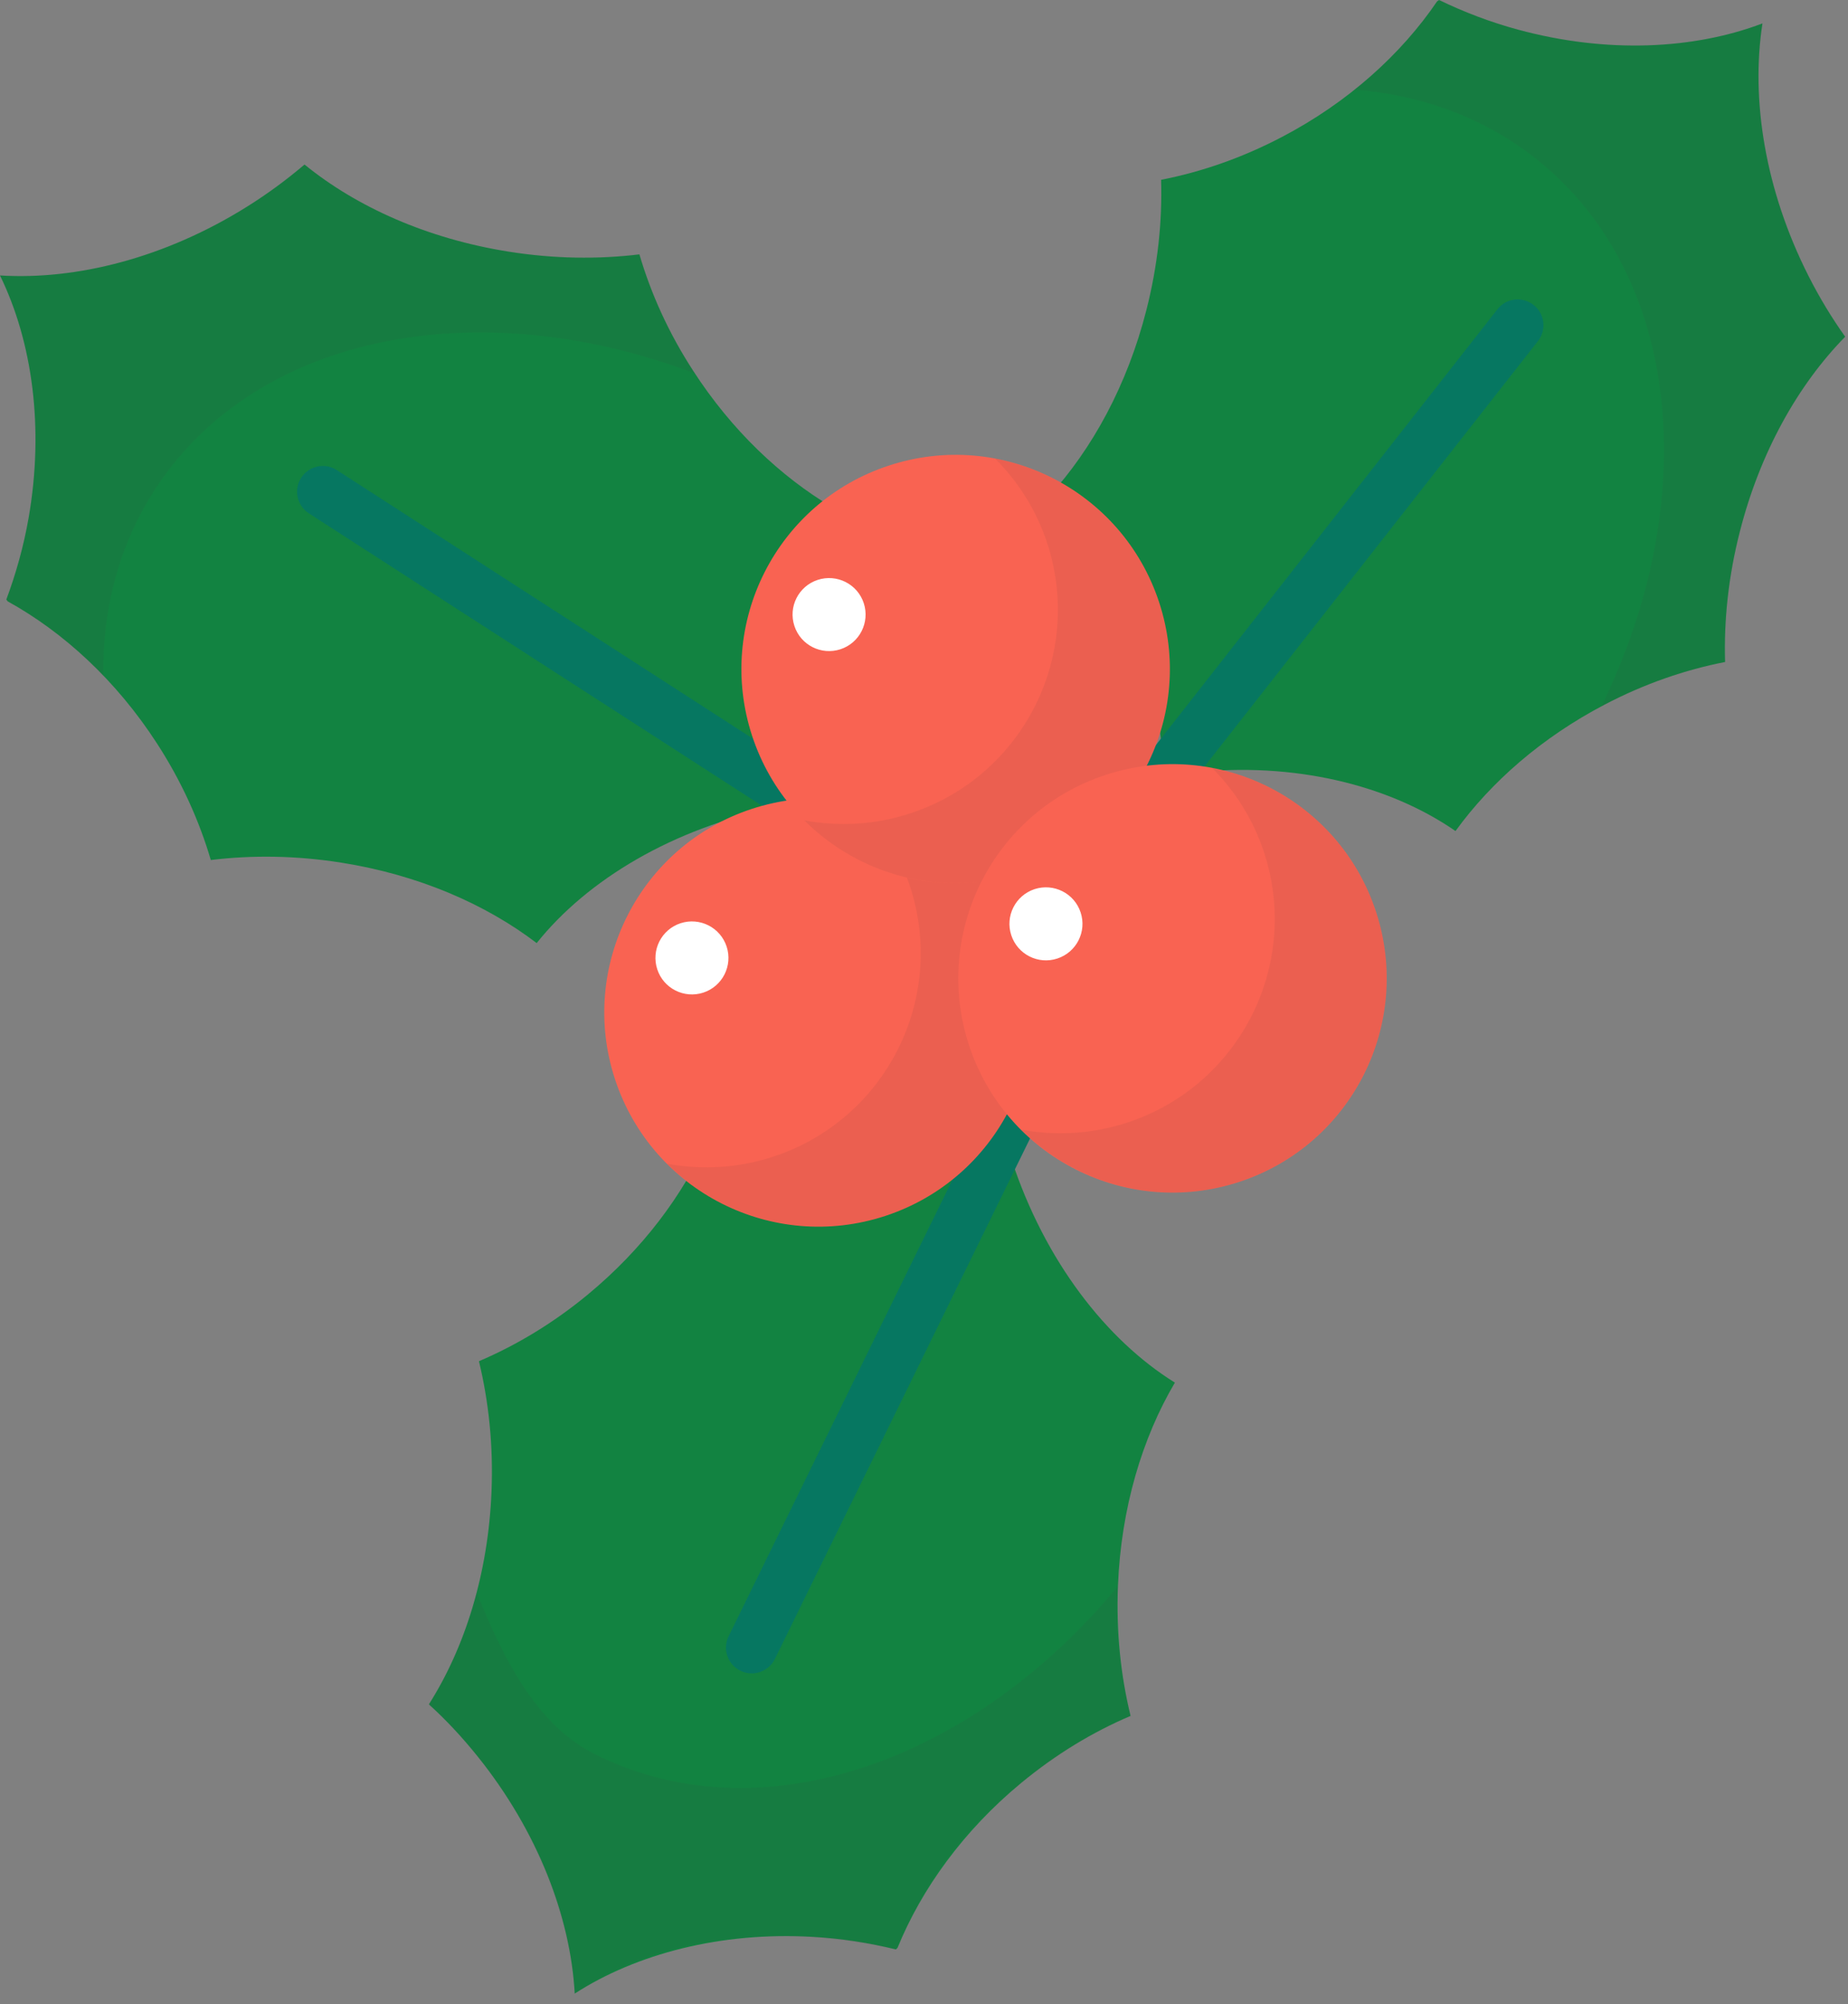
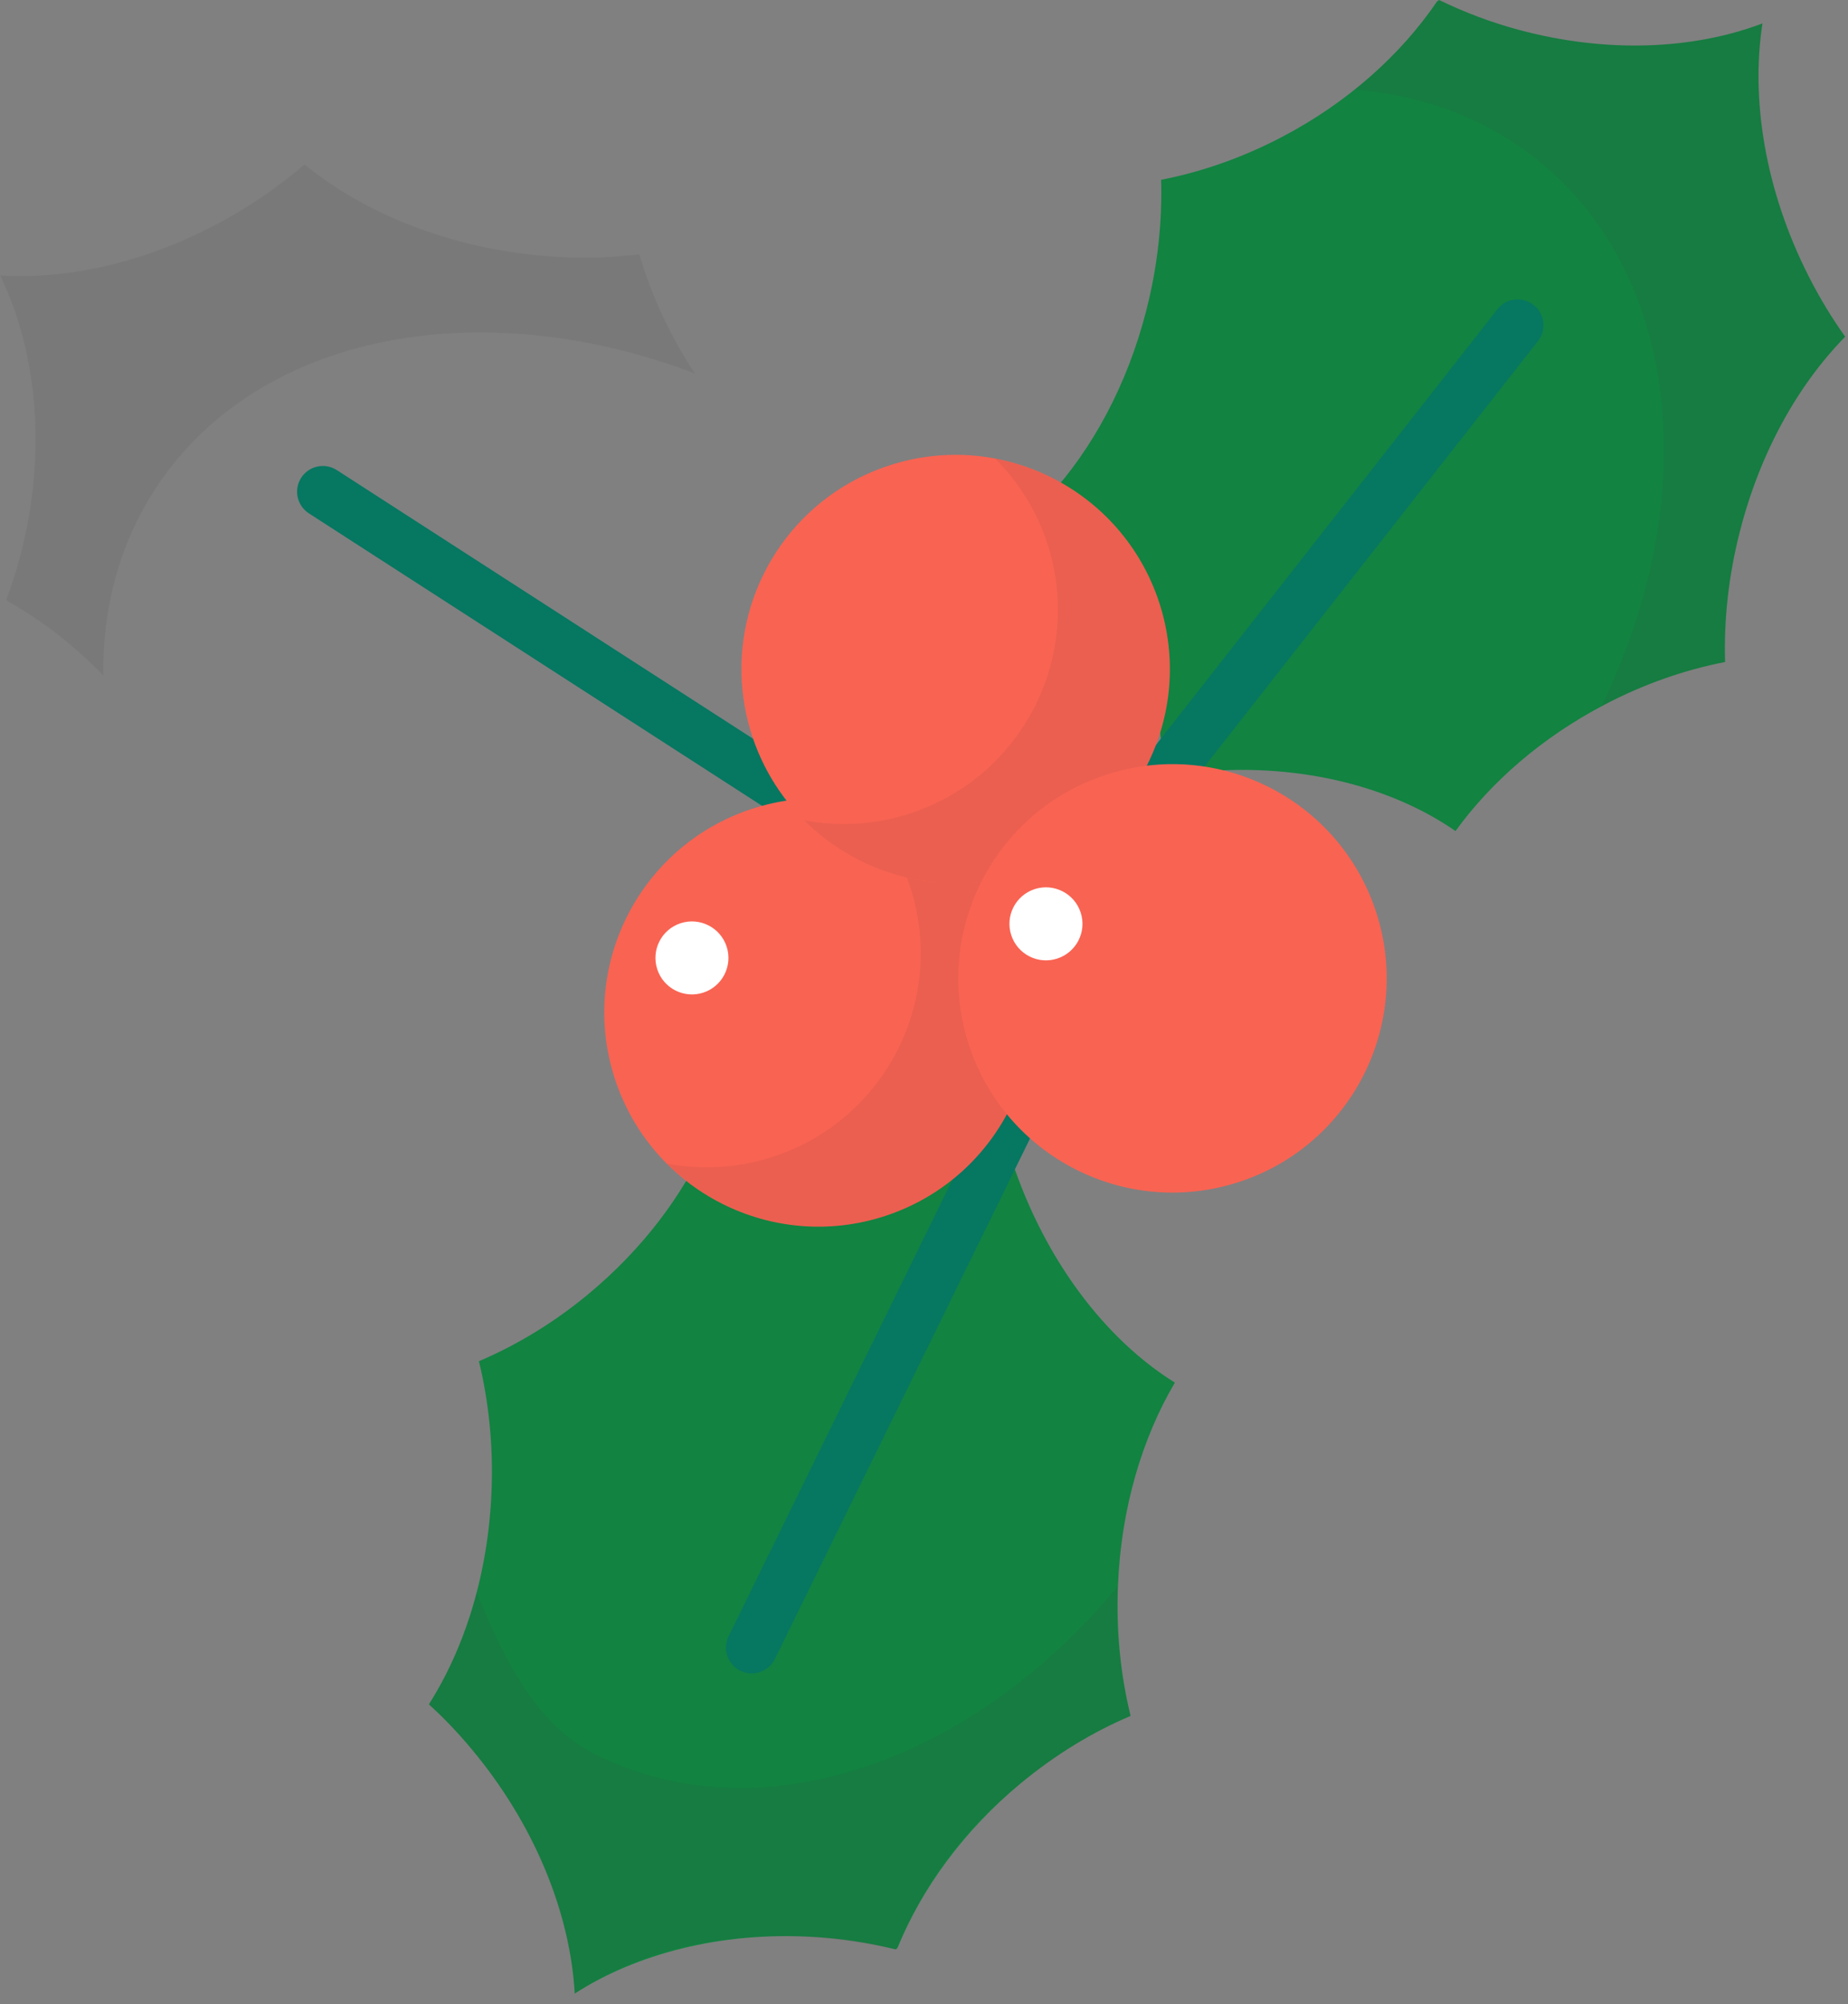
<svg xmlns="http://www.w3.org/2000/svg" width="71" height="77" viewBox="0 0 71 77" fill="none">
  <rect x="0" y="0" width="71" height="77" fill="#808080" stroke="none" />
  <path d="M18.349 67.478C20.664 70.362 21.919 73.644 22.081 76.591C24.458 75.062 27.691 74.214 31.214 74.412C32.328 74.474 33.398 74.645 34.42 74.895L34.484 74.833C35.408 72.566 37.016 70.336 39.236 68.497C40.57 67.392 41.995 66.537 43.436 65.924C43.057 64.369 42.881 62.68 42.952 60.92C43.071 57.942 43.884 55.246 45.139 53.119C42.488 51.471 40.141 48.429 38.872 44.575C38.758 44.22 38.66 43.867 38.565 43.515C38.233 43.646 37.898 43.774 37.552 43.891C33.803 45.125 30.047 44.996 27.183 43.793C26.238 45.918 24.687 47.993 22.6 49.722C21.269 50.827 19.842 51.682 18.401 52.297C18.777 53.852 18.956 55.541 18.884 57.302C18.758 60.453 17.863 63.3 16.479 65.479C17.134 66.077 17.762 66.744 18.349 67.478Z" fill="#128341" />
  <path d="M29.191 64.24C28.956 64.319 28.689 64.307 28.446 64.188C27.955 63.947 27.753 63.354 27.993 62.864L38.281 41.881C38.522 41.39 39.115 41.187 39.605 41.428C40.096 41.669 40.299 42.262 40.058 42.752L29.77 63.738C29.649 63.986 29.434 64.159 29.191 64.24Z" fill="#067761" />
  <g opacity="0.1">
    <path d="M18.313 61.194C17.91 62.778 17.279 64.169 16.507 65.429L16.495 65.517C17.303 66.194 17.87 66.911 18.58 67.773C20.742 70.586 21.907 73.773 22.084 76.594C27.193 73.14 33.548 74.729 34.422 74.898C35.516 72.439 36.773 70.467 39.239 68.5C40.613 67.401 41.964 66.544 43.438 65.927C43.078 64.403 42.833 62.804 42.936 61.075C42.938 61.032 42.943 60.992 42.945 60.949C37.338 67.728 29.151 70.589 22.81 67.371C20.504 66.199 19.259 63.495 18.313 61.194Z" fill="#414042" />
  </g>
  <path d="M69.476 10.59C67.808 7.289 67.261 3.816 67.713 0.9C65.072 1.903 61.732 2.063 58.328 1.141C57.249 0.85 56.239 0.46 55.291 0.002L55.215 0.05C53.84 2.075 51.806 3.926 49.253 5.262C47.719 6.067 46.147 6.608 44.61 6.908C44.658 8.509 44.481 10.197 44.046 11.905C43.312 14.792 41.959 17.262 40.287 19.082C42.538 21.245 44.203 24.709 44.646 28.739C44.684 29.11 44.708 29.475 44.727 29.842C45.079 29.782 45.432 29.725 45.796 29.684C49.72 29.256 53.369 30.161 55.92 31.928C57.285 30.044 59.233 28.339 61.634 27.079C63.166 26.273 64.74 25.733 66.277 25.433C66.229 23.832 66.405 22.143 66.841 20.438C67.618 17.379 69.083 14.78 70.891 12.937C70.374 12.21 69.9 11.429 69.476 10.59Z" fill="#128341" />
  <path d="M58.2 11.51C58.447 11.484 58.707 11.548 58.919 11.715C59.35 12.051 59.424 12.675 59.088 13.104L44.672 31.497C44.334 31.926 43.712 32.002 43.283 31.666C42.852 31.331 42.778 30.707 43.114 30.278L57.53 11.884C57.699 11.665 57.942 11.536 58.2 11.51Z" fill="#067761" />
  <g opacity="0.1">
    <path d="M59.074 6.148C64.619 10.598 65.388 19.237 61.525 27.14C61.56 27.122 61.599 27.1 61.634 27.081C63.166 26.276 64.74 25.735 66.277 25.433C66.229 23.834 66.405 22.143 66.841 20.438C67.618 17.379 69.083 14.78 70.891 12.937C70.376 12.21 69.9 11.429 69.478 10.588C67.811 7.287 67.263 3.814 67.716 0.898C65.074 1.901 61.734 2.06 58.33 1.139C57.251 0.848 56.241 0.455 55.293 0L55.217 0.048C54.388 1.27 53.319 2.425 52.042 3.444C54.636 3.649 57.056 4.531 59.074 6.148Z" fill="#414042" />
  </g>
-   <path d="M9.488 7.942C6.353 9.904 2.944 10.767 0 10.583C1.241 13.122 1.706 16.433 1.098 19.906C0.905 21.007 0.61 22.048 0.243 23.034L0.298 23.105C2.442 24.289 4.469 26.147 6.034 28.567C6.975 30.02 7.658 31.538 8.099 33.041C9.688 32.848 11.386 32.867 13.127 33.145C16.071 33.612 18.654 34.734 20.619 36.233C22.567 33.793 25.864 31.819 29.837 31.009C30.204 30.935 30.563 30.88 30.925 30.828C30.833 30.482 30.744 30.135 30.671 29.777C29.885 25.909 30.451 22.193 31.981 19.492C29.98 18.303 28.103 16.521 26.631 14.244C25.688 12.794 25.006 11.274 24.566 9.773C22.977 9.966 21.278 9.945 19.54 9.668C16.424 9.173 13.701 7.953 11.7 6.322C11.022 6.898 10.286 7.444 9.488 7.942Z" fill="#128341" />
  <path d="M11.434 19.089C11.384 18.844 11.427 18.582 11.572 18.355C11.867 17.896 12.482 17.765 12.939 18.06L32.574 30.732C33.034 31.028 33.165 31.642 32.869 32.1C32.572 32.559 31.959 32.69 31.502 32.395L11.867 19.723C11.634 19.573 11.486 19.339 11.434 19.089Z" fill="#067761" />
  <g opacity="0.1">
    <path d="M6.017 18.708C9.94 12.779 18.475 11.224 26.698 14.349C26.674 14.313 26.65 14.28 26.628 14.244C25.688 12.794 25.004 11.274 24.563 9.771C22.974 9.964 21.276 9.942 19.537 9.666C16.422 9.173 13.699 7.951 11.698 6.319C11.022 6.898 10.286 7.444 9.49 7.941C6.355 9.904 2.947 10.767 0.002 10.581C1.243 13.12 1.706 16.431 1.098 19.906C0.905 21.007 0.61 22.048 0.243 23.034L0.298 23.105C1.589 23.818 2.839 24.78 3.971 25.959C3.933 23.355 4.59 20.864 6.017 18.708Z" fill="#414042" />
  </g>
  <path d="M28.882 31.078C33.2 29.661 37.848 32.014 39.265 36.333C40.682 40.651 38.329 45.298 34.01 46.716C29.692 48.133 25.044 45.78 23.627 41.461C22.212 37.145 24.563 32.495 28.882 31.078Z" fill="#F96352" />
  <path opacity="0.07" d="M29.708 44.438C28.343 44.886 26.948 44.955 25.628 44.708C27.753 46.83 30.961 47.716 34.01 46.716C38.329 45.298 40.68 40.651 39.265 36.333C38.295 33.379 35.816 31.347 32.962 30.811C33.846 31.695 34.546 32.788 34.963 34.058C36.378 38.374 34.027 43.021 29.708 44.438Z" fill="#303332" />
  <path d="M26.147 35.47C26.883 35.23 27.676 35.63 27.917 36.366C28.158 37.102 27.757 37.895 27.021 38.136C26.285 38.376 25.492 37.976 25.252 37.24C25.011 36.504 25.411 35.711 26.147 35.47Z" fill="white" />
  <path d="M34.151 17.887C38.469 16.469 43.117 18.823 44.534 23.141C45.951 27.46 43.598 32.107 39.279 33.524C34.961 34.942 30.313 32.588 28.896 28.27C27.481 23.951 29.832 19.301 34.151 17.887Z" fill="#F96352" />
  <g opacity="0.07">
    <path d="M34.977 31.247C33.612 31.695 32.217 31.764 30.897 31.516C33.022 33.639 36.23 34.525 39.279 33.524C43.598 32.107 45.949 27.46 44.534 23.141C43.565 20.187 41.085 18.156 38.231 17.62C39.115 18.503 39.815 19.597 40.232 20.864C41.647 25.183 39.296 29.83 34.977 31.247Z" fill="#303332" />
  </g>
-   <path d="M31.416 22.279C32.152 22.038 32.946 22.439 33.186 23.174C33.427 23.911 33.026 24.704 32.29 24.944C31.554 25.185 30.761 24.785 30.521 24.049C30.278 23.313 30.68 22.52 31.416 22.279Z" fill="white" />
  <path d="M42.483 29.77C46.802 28.353 51.449 30.706 52.866 35.025C54.281 39.344 51.93 43.991 47.611 45.408C43.293 46.823 38.646 44.472 37.228 40.154C35.813 35.835 38.164 31.185 42.483 29.77Z" fill="#F96352" />
  <g opacity="0.07">
-     <path d="M43.31 43.128C41.945 43.576 40.549 43.645 39.229 43.398C41.354 45.52 44.562 46.406 47.611 45.406C51.93 43.988 54.281 39.341 52.866 35.022C51.897 32.069 49.417 30.037 46.563 29.501C47.447 30.385 48.147 31.478 48.564 32.748C49.979 37.064 47.628 41.713 43.31 43.128Z" fill="#303332" />
-   </g>
+     </g>
  <path d="M39.748 34.16C40.484 33.92 41.278 34.32 41.518 35.056C41.761 35.792 41.359 36.585 40.623 36.826C39.887 37.069 39.093 36.666 38.853 35.93C38.61 35.196 39.012 34.403 39.748 34.16Z" fill="white" />
</svg>